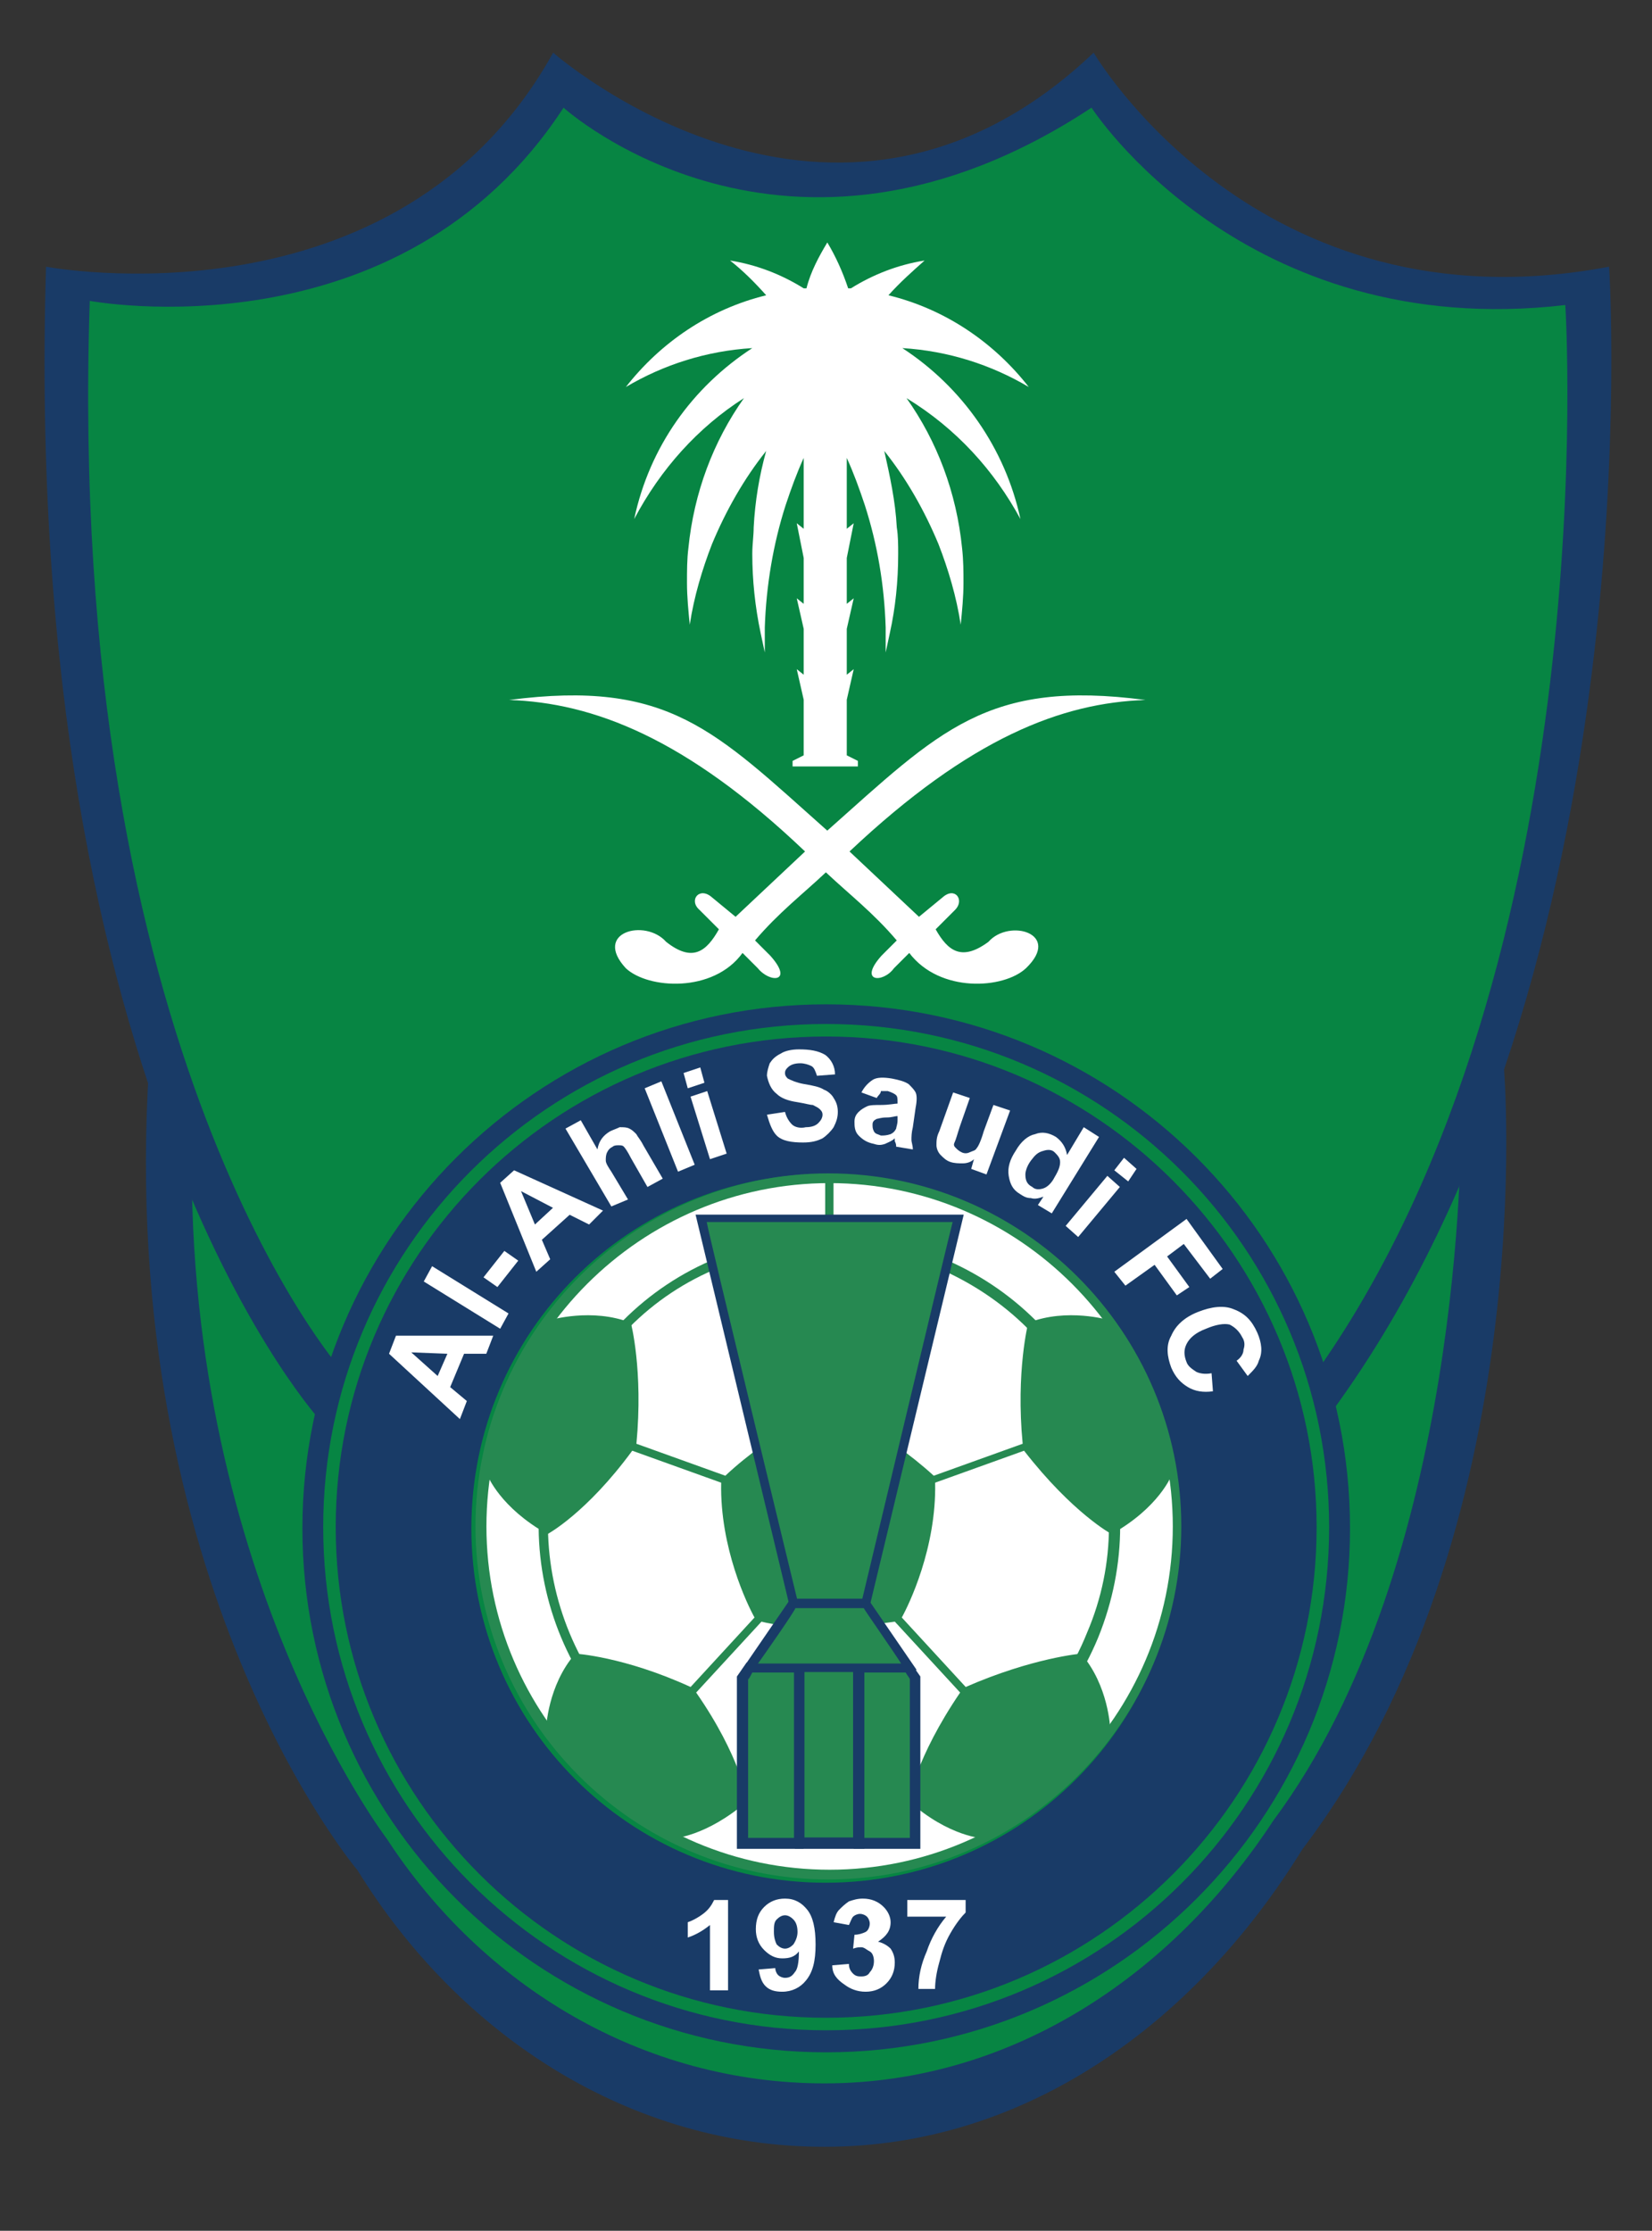
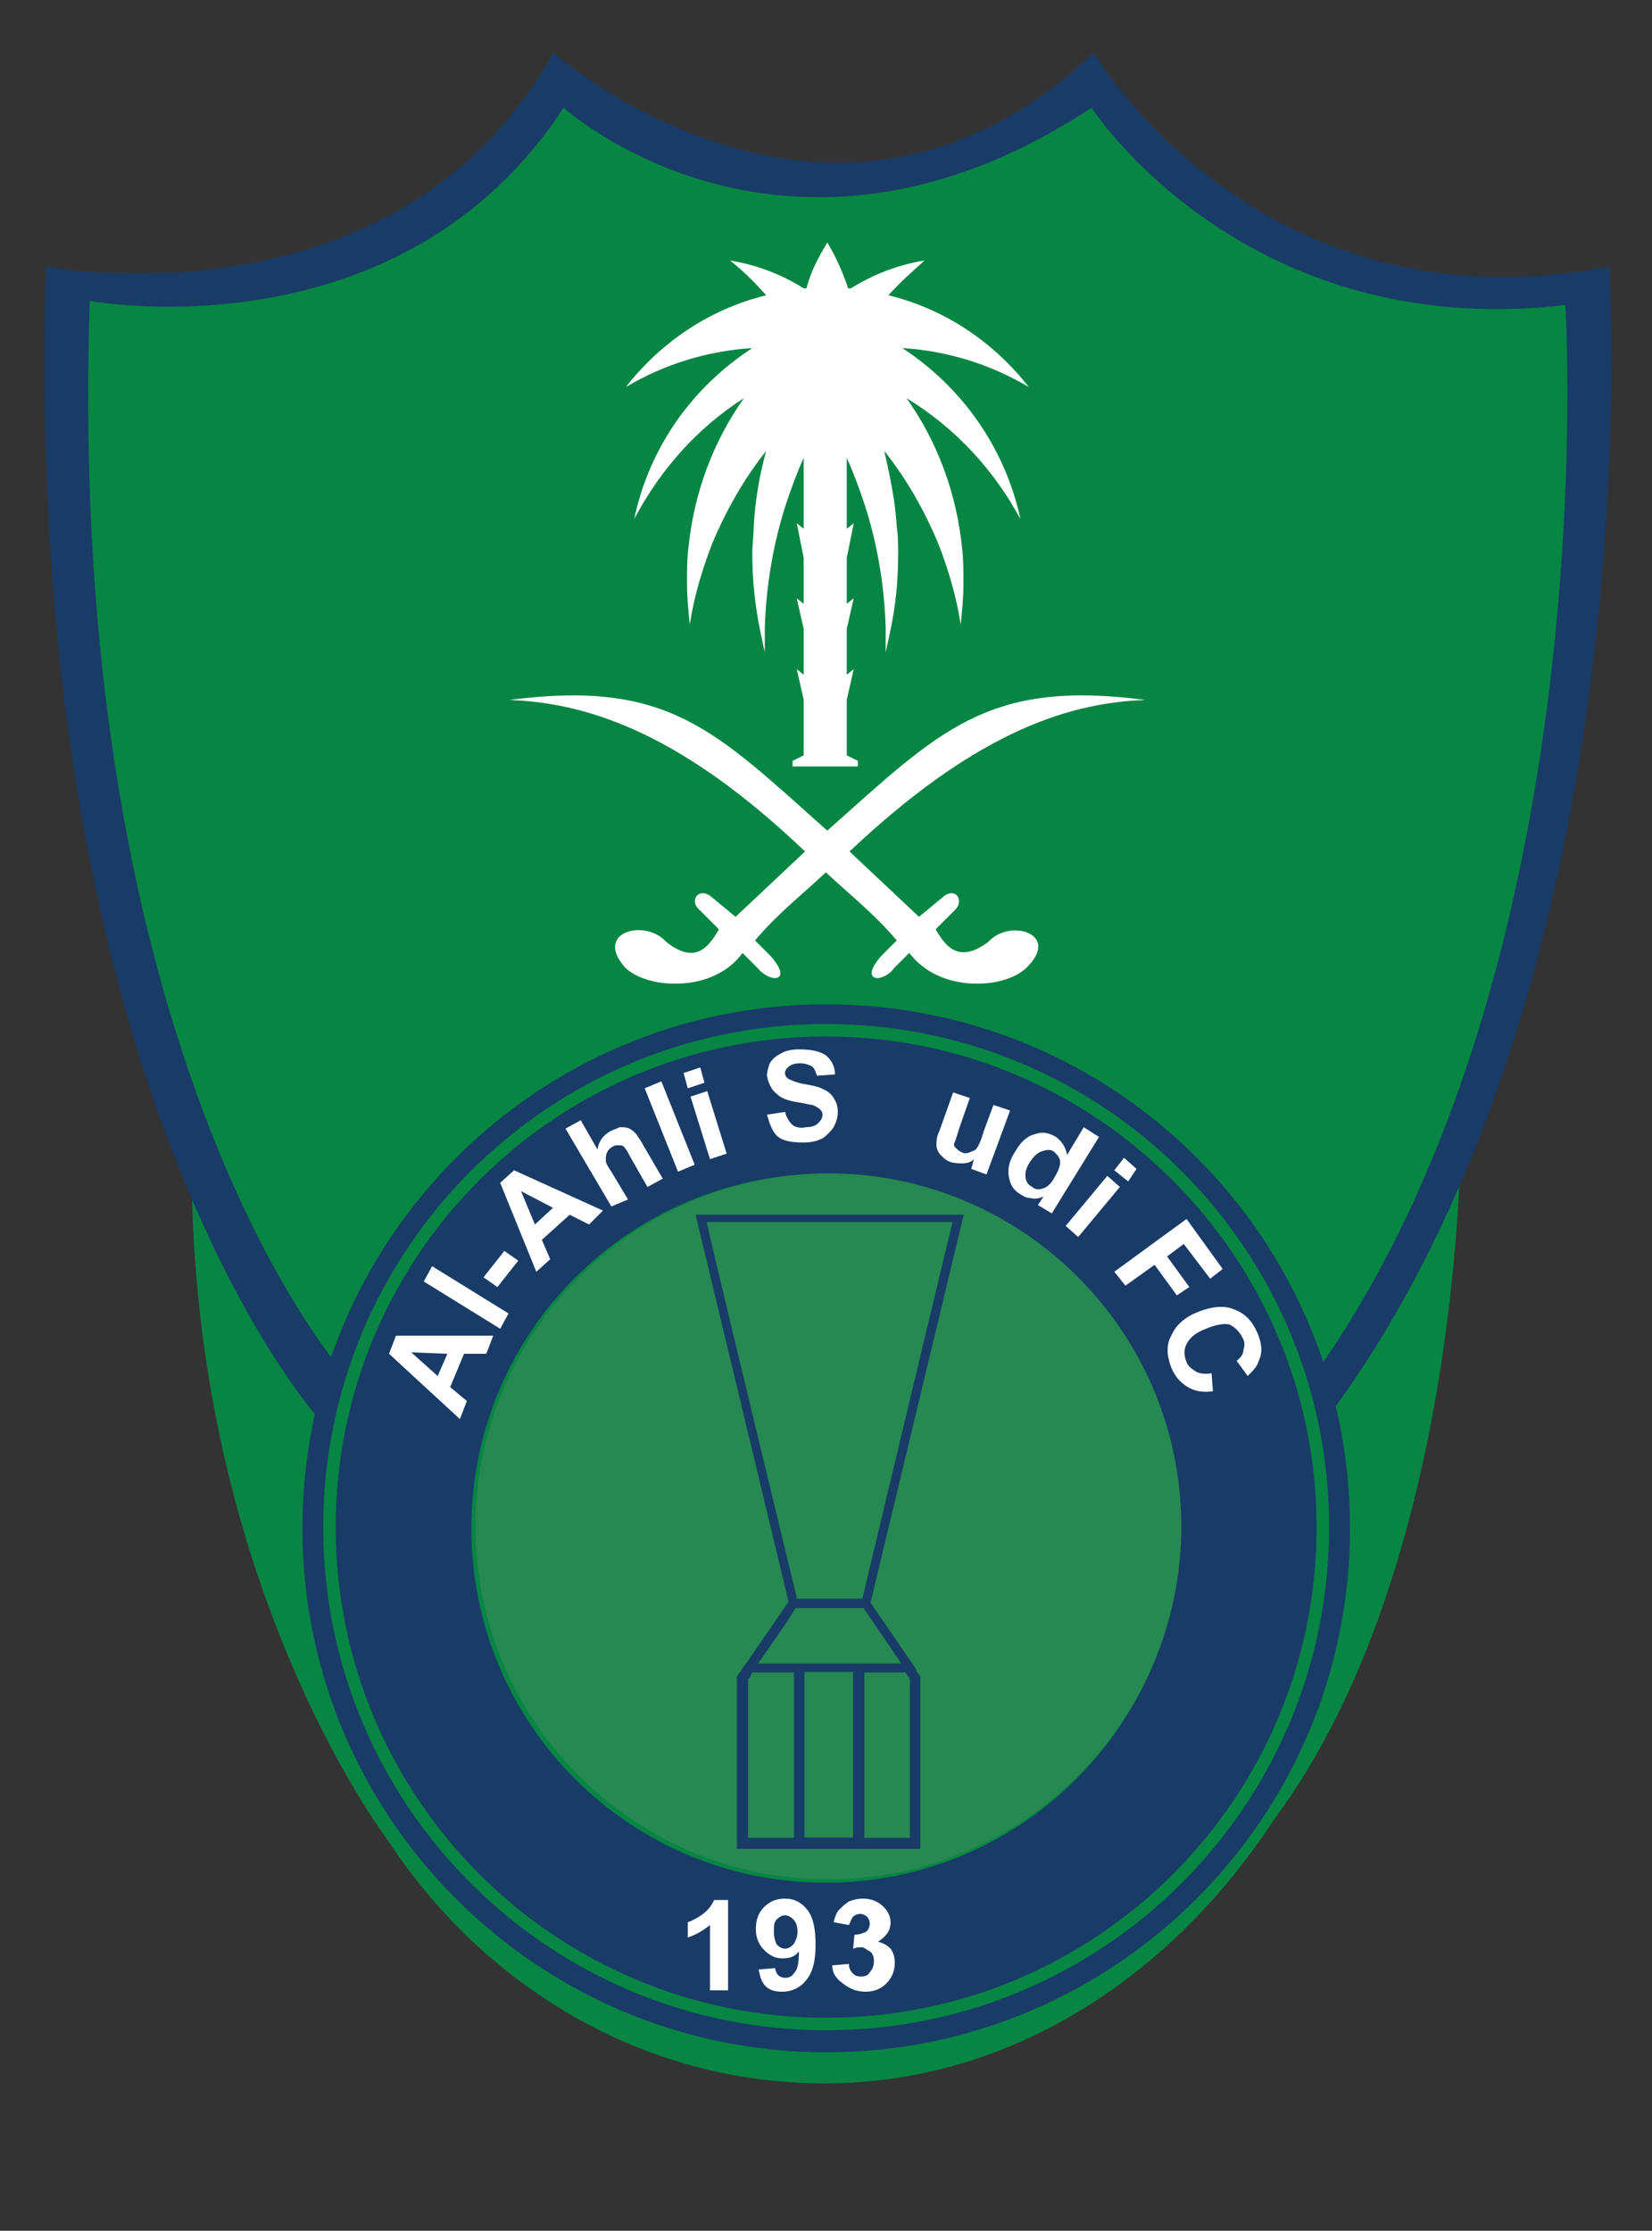
<svg xmlns="http://www.w3.org/2000/svg" xmlns:ns1="http://sodipodi.sourceforge.net/DTD/sodipodi-0.dtd" xmlns:ns2="http://www.inkscape.org/namespaces/inkscape" version="1.1" id="svg3406" x="0px" y="0px" width="118.9px" height="160.5px" viewBox="0 0 118.9 160.5" style="enable-background:new 0 0 118.9 160.5;" xml:space="preserve">
  <rect x="0" y="0" width="118.9" height="160.5" fill="#333333" stroke="none" />
  <style type="text/css">
	.st0{fill:#193B67;}
	.st1{fill:#078543;}
	.st2{fill-rule:evenodd;clip-rule:evenodd;fill:#193B67;}
	.st3{fill-rule:evenodd;clip-rule:evenodd;fill:#FFFFFF;}
	.st4{fill-rule:evenodd;clip-rule:evenodd;fill:#078543;}
	.st5{fill-rule:evenodd;clip-rule:evenodd;fill:#268951;}
	.st6{enable-background:new    ;}
	.st7{fill:#FFFFFF;}
</style>
  <ns1:namedview bordercolor="#666666" borderopacity="1.0" fit-margin-bottom="0" fit-margin-left="0" fit-margin-right="0" fit-margin-top="0" id="namedview3408" ns2:current-layer="layer1" ns2:cx="39.155541" ns2:cy="63.251258" ns2:document-units="mm" ns2:pagecheckerboard="0" ns2:pageopacity="0.0" ns2:pageshadow="2" ns2:window-height="745" ns2:window-maximized="1" ns2:window-width="1366" ns2:window-x="-8" ns2:window-y="-8" ns2:zoom="2.8220782" pagecolor="#ffffff" showgrid="false" units="px">
	</ns1:namedview>
  <g id="g2979" transform="translate(107.731,620.058)">
    <g id="path2981">
-       <path class="st0" d="M-14-487c-7.7,12.5-19.9,21.4-34.4,21.4c-13.9,0-26.2-7.9-33.6-19.9c0,0-17.4-20.5-15-57.9H0.5    C0.5-543.5,3.4-509.9-14-487" />
-     </g>
+       </g>
  </g>
  <g id="g2983" transform="translate(106.04,620.694)">
    <g id="path2985">
      <path class="st1" d="M-14.4-489.7c-7.2,11-18.7,18.9-32.3,18.9c-13.1,0-24.6-7-31.5-17.6c0,0-14.9-19.5-14-51.1h91.3    C-0.9-539.5-0.6-508.2-14.4-489.7" />
    </g>
  </g>
  <ns1:namedview bordercolor="#666666" borderopacity="1.0" fit-margin-bottom="0" fit-margin-left="0" fit-margin-right="0" fit-margin-top="0" id="namedview3408" ns2:current-layer="layer1" ns2:cx="39.155541" ns2:cy="63.251258" ns2:document-units="mm" ns2:pagecheckerboard="0" ns2:pageopacity="0.0" ns2:pageshadow="2" ns2:window-height="745" ns2:window-maximized="1" ns2:window-width="1366" ns2:window-x="-8" ns2:window-y="-8" ns2:zoom="2.8220782" pagecolor="#ffffff" showgrid="false" units="px">
	</ns1:namedview>
  <g id="g2987" transform="translate(51.913,645.588)">
    <g id="path2989">
      <path class="st0" d="M-28.7-543.2c0,0-21.7-23.2-19.9-83.2c0,0,25.3,4.8,36.5-15.4c0,0,20.2,17.8,38.9,0c0,0,11.8,20.2,37.1,15.4    c0,0,3.3,50.6-19.9,82.3L-28.7-543.2z" />
    </g>
  </g>
  <g id="g2991" transform="translate(38.561,709.247)">
    <g id="path2993">
      <path class="st1" d="M-32.1-687.6c0,0,22.3,4.2,34.1-13.9c0,0,16,14.5,38,0c0,0,10.9,16.9,34.1,14.2c0,0,3,47-17.8,76.6H-14    C-14-610.7-33.9-633.1-32.1-687.6" />
    </g>
  </g>
  <g id="g3003" transform="translate(110.565,637.959)">
    <g id="path3005">
      <path class="st2" d="M-13.4-528c0,20.8-16.9,37.7-37.7,37.7c-20.8,0-37.7-16.9-37.7-37.7c0-20.8,16.9-37.7,37.7-37.7    C-30.3-565.7-13.4-548.9-13.4-528" />
    </g>
  </g>
  <g id="g2999" transform="translate(89.442,671.962)">
    <g id="path3001">
      <path class="st3" d="M-18.3-604.2c-1.9,1.4-2.9,0.7-3.8-0.9l1.4-1.4c0.7-0.7,0-1.7-0.9-0.9l-1.7,1.4c-1.7-1.6-5-4.7-5-4.7    c8.7-8.2,15.3-10.7,21.3-10.9c-11.4-1.5-14.8,2.2-22.9,9.4c-8.1-7.2-11.4-10.9-22.9-9.4c6,0.2,12.7,2.7,21.3,10.9    c0,0-3.3,3.1-5,4.7l-1.7-1.4c-0.9-0.8-1.7,0.2-0.9,0.9l1.4,1.4c-0.9,1.6-1.9,2.4-3.8,0.9c-1.5-1.7-5.3-0.7-2.9,1.9    c1.6,1.5,6.3,1.8,8.4-1.1l1.1,1.1c0.9,1.1,2.6,1,0.9-0.9l-1.1-1.1c1.7-2,3.4-3.3,5.1-4.9h0c1.7,1.6,3.4,2.9,5.1,4.9l-1.1,1.1    c-1.7,1.9,0.1,2,0.9,0.9l1.1-1.1c2.2,2.9,6.8,2.6,8.4,1.1C-13-604.8-16.8-605.9-18.3-604.2" />
    </g>
  </g>
  <g id="g2995" transform="translate(91.445,696.345)">
    <g id="path2997">
      <path class="st3" d="M-18-659c-1.1-5.1-4.2-9.5-8.5-12.3c3.3,0.2,6.4,1.2,9.1,2.8c-2.5-3.2-6-5.6-10.1-6.6    c0.8-0.9,1.7-1.7,2.6-2.5c-1.9,0.3-3.7,1-5.3,2c-0.1,0-0.1,0-0.2,0c-0.4-1.2-0.9-2.3-1.5-3.3v0c0,0,0,0,0,0c0,0,0,0,0,0v0    c-0.6,1-1.2,2.1-1.5,3.3c-0.1,0-0.1,0-0.2,0c-1.6-1-3.4-1.7-5.3-2c0.9,0.7,1.8,1.6,2.6,2.5c-4.1,1-7.6,3.4-10.1,6.6    c2.7-1.6,5.8-2.6,9.1-2.8c-4.3,2.8-7.4,7.1-8.5,12.3c1.9-3.6,4.6-6.6,7.9-8.7c-2.2,3.1-3.6,6.8-4,10.8c-0.1,0.8-0.1,1.6-0.1,2.5    c0,1,0.1,2,0.2,3c0.3-2,0.9-4,1.6-5.8c1-2.4,2.3-4.7,3.9-6.7c-0.5,1.8-0.8,3.6-0.9,5.5c0,0.6-0.1,1.2-0.1,1.9    c0,1.9,0.2,3.8,0.6,5.7c0.1,0.5,0.2,0.9,0.3,1.4c0,0,0,0.1,0,0.1c0,0,0-0.1,0-0.1c0-0.2,0-0.3,0-0.5c0-0.4,0-0.9,0-1.3    c0.1-3,0.6-6,1.5-8.8c0.4-1.2,0.8-2.3,1.3-3.4v5.1l-0.5-0.4l0.5,2.5v3.3l-0.5-0.4l0.5,2.2v3.3l-0.5-0.4l0.5,2.2v4l-0.8,0.4v0.4    h4.7v-0.4l-0.8-0.4v-4l0.5-2.2l-0.5,0.4v-3.3l0.5-2.2l-0.5,0.4v-3.3l0.5-2.5l-0.5,0.4v-5.1c0.5,1.1,0.9,2.2,1.3,3.4    c0.9,2.8,1.4,5.7,1.5,8.8c0,0.4,0,0.9,0,1.3c0,0.2,0,0.3,0,0.5c0,0,0,0.1,0,0.1c0,0,0-0.1,0-0.1c0.1-0.5,0.2-0.9,0.3-1.4    c0.4-1.8,0.6-3.7,0.6-5.7c0-0.6,0-1.3-0.1-1.9c-0.1-1.9-0.5-3.7-0.9-5.5c1.6,2,2.9,4.3,3.9,6.7c0.7,1.8,1.3,3.8,1.6,5.8    c0.1-1,0.2-2,0.2-3c0-0.8,0-1.6-0.1-2.5c-0.4-4-1.8-7.7-4-10.8C-22.6-665.5-19.9-662.5-18-659" />
    </g>
  </g>
  <g id="g3065">
    <g id="g3071" transform="translate(80.762,665.874)">
      <g id="path3073">
        <path class="st1" d="M-21.3-591.3c-19.5,0-35.3,15.8-35.3,35.3c0,19.5,15.8,35.3,35.3,35.3S14-536.5,14-556     C14-575.4-1.8-591.3-21.3-591.3 M-21.3-519.8c-20,0-36.2-16.2-36.2-36.2c0-20,16.2-36.2,36.2-36.2s36.2,16.2,36.2,36.2     C14.9-536-1.3-519.8-21.3-519.8" />
      </g>
    </g>
    <g id="g3075" transform="translate(100.926,637.959)">
      <g id="path3077">
        <path class="st4" d="M-16-528c0,14.1-11.4,25.5-25.5,25.5c-14.1,0-25.5-11.4-25.5-25.5s11.4-25.5,25.5-25.5     C-27.4-553.5-16-542.1-16-528" />
      </g>
    </g>
    <g id="g3079" transform="translate(60.822,638.022)">
      <g id="path3081">
        <path class="st5" d="M-26.6-528.2c0,14,11.4,25.4,25.4,25.4c14,0,25.4-11.4,25.4-25.4c0-14-11.4-25.4-25.4-25.4     C-15.2-553.6-26.6-542.2-26.6-528.2" />
      </g>
    </g>
    <g id="g3083" transform="translate(61.41,638.022)">
      <g id="path3085">
-         <path class="st3" d="M-26.4-528.2c0-13.6,11.1-24.7,24.7-24.7c13.6,0,24.7,11.1,24.7,24.7c0,13.6-11.1,24.7-24.7,24.7     C-15.3-503.5-26.4-514.6-26.4-528.2" />
-       </g>
+         </g>
    </g>
    <g id="g3087" transform="translate(74.548,653.296)">
      <g id="path3089">
        <path class="st5" d="M-22.9-562.8c-5.2,2.1-9.2,6.2-11.3,11.3c-4.4,10.7,0.7,22.9,11.4,27.3c5.2,2.1,10.8,2.1,16,0     c5.2-2.1,9.2-6.2,11.3-11.3c2.1-5.2,2.1-10.8,0-16c-2.1-5.2-6.2-9.2-11.3-11.3C-12.1-564.9-17.8-564.9-22.9-562.8" />
      </g>
    </g>
    <g id="g3091" transform="translate(74.84,623.267)">
      <g id="path3093">
-         <path class="st3" d="M-22.9-494.8c-10.3-4.3-15.2-16.1-11-26.4c2.1-5,5.9-8.9,10.9-10.9c5-2.1,10.5-2.1,15.5,0     c5,2.1,8.9,5.9,10.9,10.9c2.1,5,2.1,10.5,0,15.4c-2,5-5.9,8.8-10.9,10.9C-12.4-492.7-17.9-492.7-22.9-494.8" />
-       </g>
+         </g>
    </g>
    <g id="g3095" transform="translate(80.691,654.283)">
      <g id="path3097">
        <path class="st5" d="M-21.3-565h0.6l0-4.5h-0.6V-565z" />
      </g>
    </g>
    <g id="g3099" transform="translate(97.005,637.575)">
      <g id="path3101">
        <path class="st5" d="M-17-527.2c3.4-1.9,4.3-4.2,4.3-4.2c-0.8-5.4-1.6-7.1-4.5-11.2c0,0-3-0.9-5.8,0.2c0,0-0.9,3.5-0.4,8.7     l-6.4,2.3c-3.5-3.2-7.5-5-7.5-5s-4.1,1.8-7.5,5l-6.4-2.3c0.5-5.3-0.4-8.7-0.4-8.7c-2.8-1.1-5.8-0.2-5.8-0.2     c-2.9,4.1-3.7,5.8-4.5,11.2c0,0,0.9,2.3,4.3,4.2c0,0,2.8-1.5,6.1-6l6.4,2.3c-0.1,4.7,1.9,8.8,2.4,9.7l-4.6,5     c-4.8-2.2-8.3-2.4-8.3-2.4c-2,2.3-2.1,5.4-2.1,5.4c2.8,4,4.8,5.5,9.1,7.9c0,0,2.4-0.1,5.4-2.7c0,0-0.5-3.2-3.7-7.8l4.7-5.1     c0.8,0.2,2.7,0.5,4.8,0.5c2.1-0.1,4-0.4,4.8-0.5l4.7,5.1c-3.2,4.7-3.7,7.8-3.7,7.8c2.9,2.6,5.4,2.7,5.4,2.7     c4.3-2.4,6.4-3.9,9.1-7.9c0,0-0.1-3.1-2.1-5.4c0,0-3.5,0.3-8.3,2.4l-4.6-5c0.5-0.9,2.5-5,2.4-9.7l6.4-2.3     C-19.8-528.7-17-527.2-17-527.2" />
      </g>
    </g>
    <g id="g3103" transform="translate(79.238,630.319)">
      <g id="path3105">
        <path class="st2" d="M-21.7-510.7h-3.8l-0.7,1v12.4h4.8v-13.4H-21.7z" />
      </g>
    </g>
    <g id="g3107" transform="translate(78.945,629.732)">
      <g id="path3109">
        <path class="st5" d="M-21.8-509.4v11.9h-3.3v-11.4c0.1-0.1,0.2-0.3,0.3-0.5H-21.8z" />
      </g>
    </g>
    <g id="g3111" transform="translate(85.44,630.319)">
      <g id="path3113">
        <path class="st2" d="M-20.1-510.7H-24v13.4h4.8v-12.4l-0.7-1H-20.1z" />
      </g>
    </g>
    <g id="g3115" transform="translate(85.284,629.732)">
      <g id="path3117">
        <path class="st5" d="M-20.1-509.4c0.1,0.2,0.3,0.4,0.3,0.5v11.4h-3.3v-11.9H-20.1z" />
      </g>
    </g>
    <g id="g3119" transform="translate(82.612,630.319)">
      <g id="path3121">
        <path class="st2" d="M-20.8-510.7h-4.6v13.4h5v-13.4H-20.8z" />
      </g>
    </g>
    <g id="path3123">
      <path class="st5" d="M61.4,132.2h-3.5v-11.9h3.5V132.2z" />
    </g>
    <g id="g3125" transform="translate(82.98,633.855)">
      <g id="path3127">
        <path class="st2" d="M-20.7-518.8h-5.4l-3.5,5.1H-17l-3.5-5.1H-20.7z" />
      </g>
    </g>
    <g id="g3129" transform="translate(82.856,633.386)">
      <g id="path3131">
        <path class="st5" d="M-20.7-517.7c0.1,0.2,2.2,3.2,2.7,4h-10.3c0.5-0.7,2.6-3.7,2.7-4H-20.7z" />
      </g>
    </g>
    <g id="g3133" transform="translate(88.263,655.791)">
      <g id="path3135">
        <path class="st2" d="M-19.3-568.4h-18.9l6.8,28.3h5.7l6.8-28.3H-19.3z" />
      </g>
    </g>
    <g id="g3137" transform="translate(87.965,655.322)">
      <g id="path3139">
        <path class="st5" d="M-19.4-567.4c-0.2,0.7-6.4,26.7-6.5,27.1h-4.7c-0.1-0.4-6.4-26.4-6.5-27.1H-19.4z" />
      </g>
    </g>
  </g>
  <g class="st6">
    <path class="st7" d="M35.5,96.1l-0.5,1.3l-1.6,0l-1,2.4l1.2,1l-0.5,1.3L28,97.4l0.5-1.3L35.5,96.1z M32.2,97.4l-2.6-0.1l1.9,1.7   L32.2,97.4z" />
  </g>
  <g class="st6">
    <path class="st7" d="M36,95.6l-5.5-3.4l0.6-1.1l5.5,3.4L36,95.6z" />
  </g>
  <g class="st6">
    <path class="st7" d="M35.8,92.6l-1-0.7l1.5-1.9l1,0.7L35.8,92.6z" />
  </g>
  <g class="st6">
    <path class="st7" d="M43.4,87.1l-1,1l-1.4-0.7L39,89.2l0.6,1.4l-1,0.9L36,85.1l1-0.9L43.4,87.1z M39.8,86.9l-2.3-1.2l1,2.4   L39.8,86.9z" />
  </g>
  <g class="st6">
    <path class="st7" d="M41.8,80.6l1.2,2.1c0.1-0.6,0.4-1,0.9-1.3c0.2-0.1,0.5-0.2,0.7-0.3c0.3,0,0.5,0,0.7,0.1   c0.2,0.1,0.3,0.2,0.5,0.4c0.1,0.2,0.3,0.4,0.5,0.8l1.4,2.4l-1.1,0.6l-1.2-2.1c-0.2-0.4-0.4-0.7-0.5-0.8s-0.2-0.1-0.4-0.1   c-0.1,0-0.3,0-0.4,0.1c-0.2,0.1-0.3,0.2-0.4,0.4c-0.1,0.2-0.1,0.4-0.1,0.6c0,0.2,0.2,0.5,0.4,0.8l1.2,2L44,86.8l-3.3-5.6L41.8,80.6   z" />
  </g>
  <g class="st6">
    <path class="st7" d="M48.8,84.3l-2.4-6l1.2-0.5l2.4,6L48.8,84.3z" />
  </g>
  <g class="st6">
    <path class="st7" d="M49.5,78.3l-0.3-1.1l1.2-0.4l0.3,1.1L49.5,78.3z M51.1,83.4l-1.4-4.5l1.2-0.4l1.4,4.5L51.1,83.4z" />
  </g>
  <g class="st6">
    <path class="st7" d="M55.2,80.2l1.3-0.2c0.1,0.4,0.3,0.7,0.5,0.9s0.6,0.3,1,0.2c0.4,0,0.7-0.1,0.9-0.3c0.2-0.2,0.3-0.4,0.3-0.6   c0-0.2-0.1-0.3-0.2-0.4c-0.1-0.1-0.3-0.2-0.5-0.3c-0.2,0-0.5-0.1-1.1-0.2c-0.7-0.1-1.2-0.3-1.5-0.6c-0.4-0.3-0.6-0.8-0.7-1.3   c0-0.3,0.1-0.6,0.2-0.9c0.2-0.3,0.4-0.5,0.8-0.7c0.3-0.2,0.8-0.3,1.3-0.3c0.8,0,1.4,0.1,1.9,0.4c0.4,0.3,0.7,0.8,0.7,1.4l-1.3,0.1   c-0.1-0.3-0.2-0.6-0.4-0.7s-0.5-0.2-0.8-0.2c-0.4,0-0.7,0.1-0.9,0.3c-0.1,0.1-0.2,0.2-0.2,0.4c0,0.2,0.1,0.3,0.2,0.4   c0.2,0.1,0.6,0.3,1.2,0.4c0.6,0.1,1.1,0.2,1.4,0.4c0.3,0.1,0.6,0.4,0.7,0.6c0.2,0.3,0.3,0.6,0.3,1c0,0.4-0.1,0.7-0.3,1.1   c-0.2,0.3-0.5,0.6-0.8,0.8c-0.4,0.2-0.8,0.3-1.4,0.3c-0.8,0-1.5-0.1-1.9-0.5C55.6,81.4,55.4,80.9,55.2,80.2z" />
  </g>
  <g class="st6">
-     <path class="st7" d="M63.1,79L62,78.6c0.2-0.4,0.5-0.7,0.8-0.9c0.3-0.2,0.8-0.2,1.4-0.1c0.5,0.1,0.9,0.2,1.2,0.4   c0.2,0.2,0.4,0.4,0.5,0.6s0.1,0.6,0,1.1l-0.2,1.4c-0.1,0.4-0.1,0.7-0.1,0.9c0,0.2,0.1,0.4,0.1,0.7l-1.2-0.2c0-0.1,0-0.2-0.1-0.4   c0-0.1,0-0.1,0-0.2c-0.2,0.2-0.5,0.3-0.7,0.4c-0.3,0.1-0.5,0.1-0.8,0c-0.5-0.1-0.8-0.3-1.1-0.6s-0.3-0.7-0.3-1   c0-0.3,0.1-0.5,0.3-0.7s0.4-0.3,0.6-0.4c0.2-0.1,0.6-0.1,1-0.1c0.6,0,1-0.1,1.2-0.1l0-0.1c0-0.2,0-0.4-0.1-0.5   c-0.1-0.1-0.3-0.2-0.6-0.3c-0.2,0-0.4,0-0.5,0C63.4,78.7,63.2,78.8,63.1,79z M64.6,80.3c-0.2,0-0.4,0.1-0.8,0.1   c-0.4,0-0.6,0.1-0.7,0.1c-0.2,0.1-0.3,0.2-0.3,0.4c0,0.2,0,0.3,0.1,0.5s0.3,0.2,0.5,0.3c0.2,0,0.4,0,0.7-0.1   c0.2-0.1,0.3-0.2,0.4-0.4c0-0.1,0.1-0.3,0.1-0.6L64.6,80.3z" />
-   </g>
+     </g>
  <g class="st6">
    <path class="st7" d="M69.9,84.1l0.2-0.7c-0.2,0.2-0.5,0.3-0.8,0.3c-0.3,0-0.6,0-0.9-0.1c-0.3-0.1-0.5-0.3-0.7-0.5   c-0.2-0.2-0.3-0.5-0.3-0.7c0-0.3,0-0.6,0.2-1l1-2.8l1.2,0.4l-0.7,2c-0.2,0.6-0.3,1-0.4,1.2s0,0.3,0.1,0.4c0.1,0.1,0.2,0.2,0.4,0.3   c0.2,0.1,0.4,0.1,0.6,0c0.2-0.1,0.4-0.1,0.5-0.3c0.1-0.1,0.3-0.5,0.5-1.2l0.7-1.9l1.2,0.4L71,84.5L69.9,84.1z" />
  </g>
  <g class="st6">
    <path class="st7" d="M75.7,87.3l-1-0.6l0.4-0.6c-0.3,0.1-0.6,0.2-0.9,0.1c-0.3,0-0.5-0.1-0.8-0.3c-0.5-0.3-0.7-0.7-0.8-1.3   c-0.1-0.6,0.1-1.2,0.5-1.8c0.4-0.7,0.9-1.1,1.4-1.2c0.5-0.2,1-0.1,1.5,0.2c0.4,0.3,0.7,0.7,0.8,1.3l1.2-2l1.1,0.7L75.7,87.3z    M74.2,83.5c-0.3,0.4-0.4,0.8-0.4,1c0,0.4,0.1,0.7,0.5,0.9c0.2,0.2,0.5,0.2,0.8,0.1c0.3-0.1,0.6-0.4,0.8-0.8   c0.3-0.5,0.4-0.8,0.4-1.1c0-0.3-0.2-0.5-0.4-0.7c-0.2-0.2-0.5-0.2-0.8-0.1C74.7,82.9,74.5,83.1,74.2,83.5z" />
  </g>
  <g class="st6">
    <path class="st7" d="M76.7,88.2l3-3.6l0.9,0.8l-3,3.6L76.7,88.2z M80.2,84.2l0.7-0.9l0.9,0.8L81.2,85L80.2,84.2z" />
  </g>
  <g class="st6">
    <path class="st7" d="M80.2,91.5l5.2-3.8l2.6,3.6l-0.9,0.7l-1.9-2.5l-1.2,0.9l1.6,2.2l-0.9,0.6l-1.6-2.2L81,92.5L80.2,91.5z" />
  </g>
  <g class="st6">
    <path class="st7" d="M87.2,98.8l0.1,1.3c-0.7,0.1-1.3,0-1.8-0.3c-0.5-0.3-0.9-0.7-1.2-1.4c-0.3-0.8-0.4-1.6,0-2.3   c0.3-0.7,0.9-1.3,1.9-1.7c1-0.4,1.9-0.5,2.6-0.2c0.8,0.3,1.3,0.8,1.7,1.7c0.3,0.7,0.4,1.4,0.1,2c-0.1,0.4-0.4,0.7-0.8,1.1L89,97.9   c0.3-0.2,0.5-0.5,0.5-0.8c0.1-0.3,0.1-0.6-0.1-0.9c-0.2-0.4-0.5-0.7-0.9-0.9c-0.4-0.1-1,0-1.7,0.3c-0.8,0.3-1.2,0.7-1.4,1.1   c-0.2,0.4-0.2,0.8,0,1.3c0.1,0.3,0.4,0.5,0.7,0.7C86.3,98.8,86.7,98.9,87.2,98.8z" />
  </g>
  <g class="st6">
    <path class="st7" d="M52.3,143.2h-1.2v-4.7c-0.5,0.4-1,0.7-1.6,0.9v-1.1c0.3-0.1,0.7-0.3,1.1-0.6s0.6-0.6,0.8-1h1V143.2z" />
  </g>
  <g class="st6">
    <path class="st7" d="M54.6,141.7l1.2-0.1c0,0.2,0.1,0.4,0.2,0.5c0.1,0.1,0.3,0.2,0.5,0.2c0.3,0,0.5-0.1,0.7-0.4   c0.2-0.2,0.3-0.7,0.3-1.5c-0.3,0.4-0.7,0.5-1.2,0.5c-0.5,0-0.9-0.2-1.3-0.6c-0.4-0.4-0.6-0.9-0.6-1.5c0-0.7,0.2-1.2,0.6-1.6   c0.4-0.4,0.9-0.6,1.5-0.6c0.7,0,1.2,0.3,1.6,0.8s0.6,1.3,0.6,2.5c0,1.2-0.2,2-0.7,2.6c-0.4,0.5-1,0.8-1.7,0.8   c-0.5,0-0.9-0.1-1.2-0.4S54.7,142.2,54.6,141.7z M57.4,139c0-0.4-0.1-0.7-0.3-0.9s-0.4-0.3-0.6-0.3c-0.2,0-0.4,0.1-0.6,0.3   c-0.2,0.2-0.2,0.5-0.2,0.9c0,0.4,0.1,0.7,0.2,0.9c0.2,0.2,0.4,0.3,0.6,0.3c0.2,0,0.4-0.1,0.6-0.3C57.3,139.6,57.4,139.3,57.4,139z" />
  </g>
  <g class="st6">
    <path class="st7" d="M59.9,141.4l1.2-0.1c0,0.3,0.1,0.5,0.3,0.7s0.4,0.2,0.6,0.2c0.3,0,0.5-0.1,0.6-0.3c0.2-0.2,0.3-0.5,0.3-0.8   c0-0.3-0.1-0.6-0.3-0.7s-0.4-0.3-0.6-0.3c-0.2,0-0.3,0-0.6,0.1l0.1-1c0.3,0,0.6-0.1,0.8-0.2s0.3-0.4,0.3-0.6c0-0.2-0.1-0.4-0.2-0.5   c-0.1-0.1-0.3-0.2-0.5-0.2c-0.2,0-0.4,0.1-0.5,0.2s-0.2,0.4-0.3,0.6l-1.1-0.2c0.1-0.4,0.2-0.7,0.4-0.9c0.2-0.2,0.4-0.4,0.7-0.6   c0.3-0.1,0.6-0.2,1-0.2c0.6,0,1.1,0.2,1.5,0.6c0.3,0.3,0.5,0.7,0.5,1.1c0,0.6-0.3,1-0.9,1.4c0.4,0.1,0.7,0.3,0.9,0.5   c0.2,0.3,0.3,0.6,0.3,1c0,0.6-0.2,1.1-0.6,1.5s-0.9,0.6-1.5,0.6c-0.6,0-1.1-0.2-1.5-0.5C60.2,142.4,59.9,142,59.9,141.4z" />
  </g>
  <g class="st6">
-     <path class="st7" d="M65.3,137.9v-1.2h4.2v0.9c-0.3,0.3-0.7,0.8-1.1,1.5s-0.6,1.3-0.8,2.1c-0.2,0.7-0.3,1.4-0.3,1.9h-1.2   c0-0.9,0.2-1.8,0.6-2.7c0.3-0.9,0.8-1.8,1.4-2.5H65.3z" />
-   </g>
+     </g>
</svg>